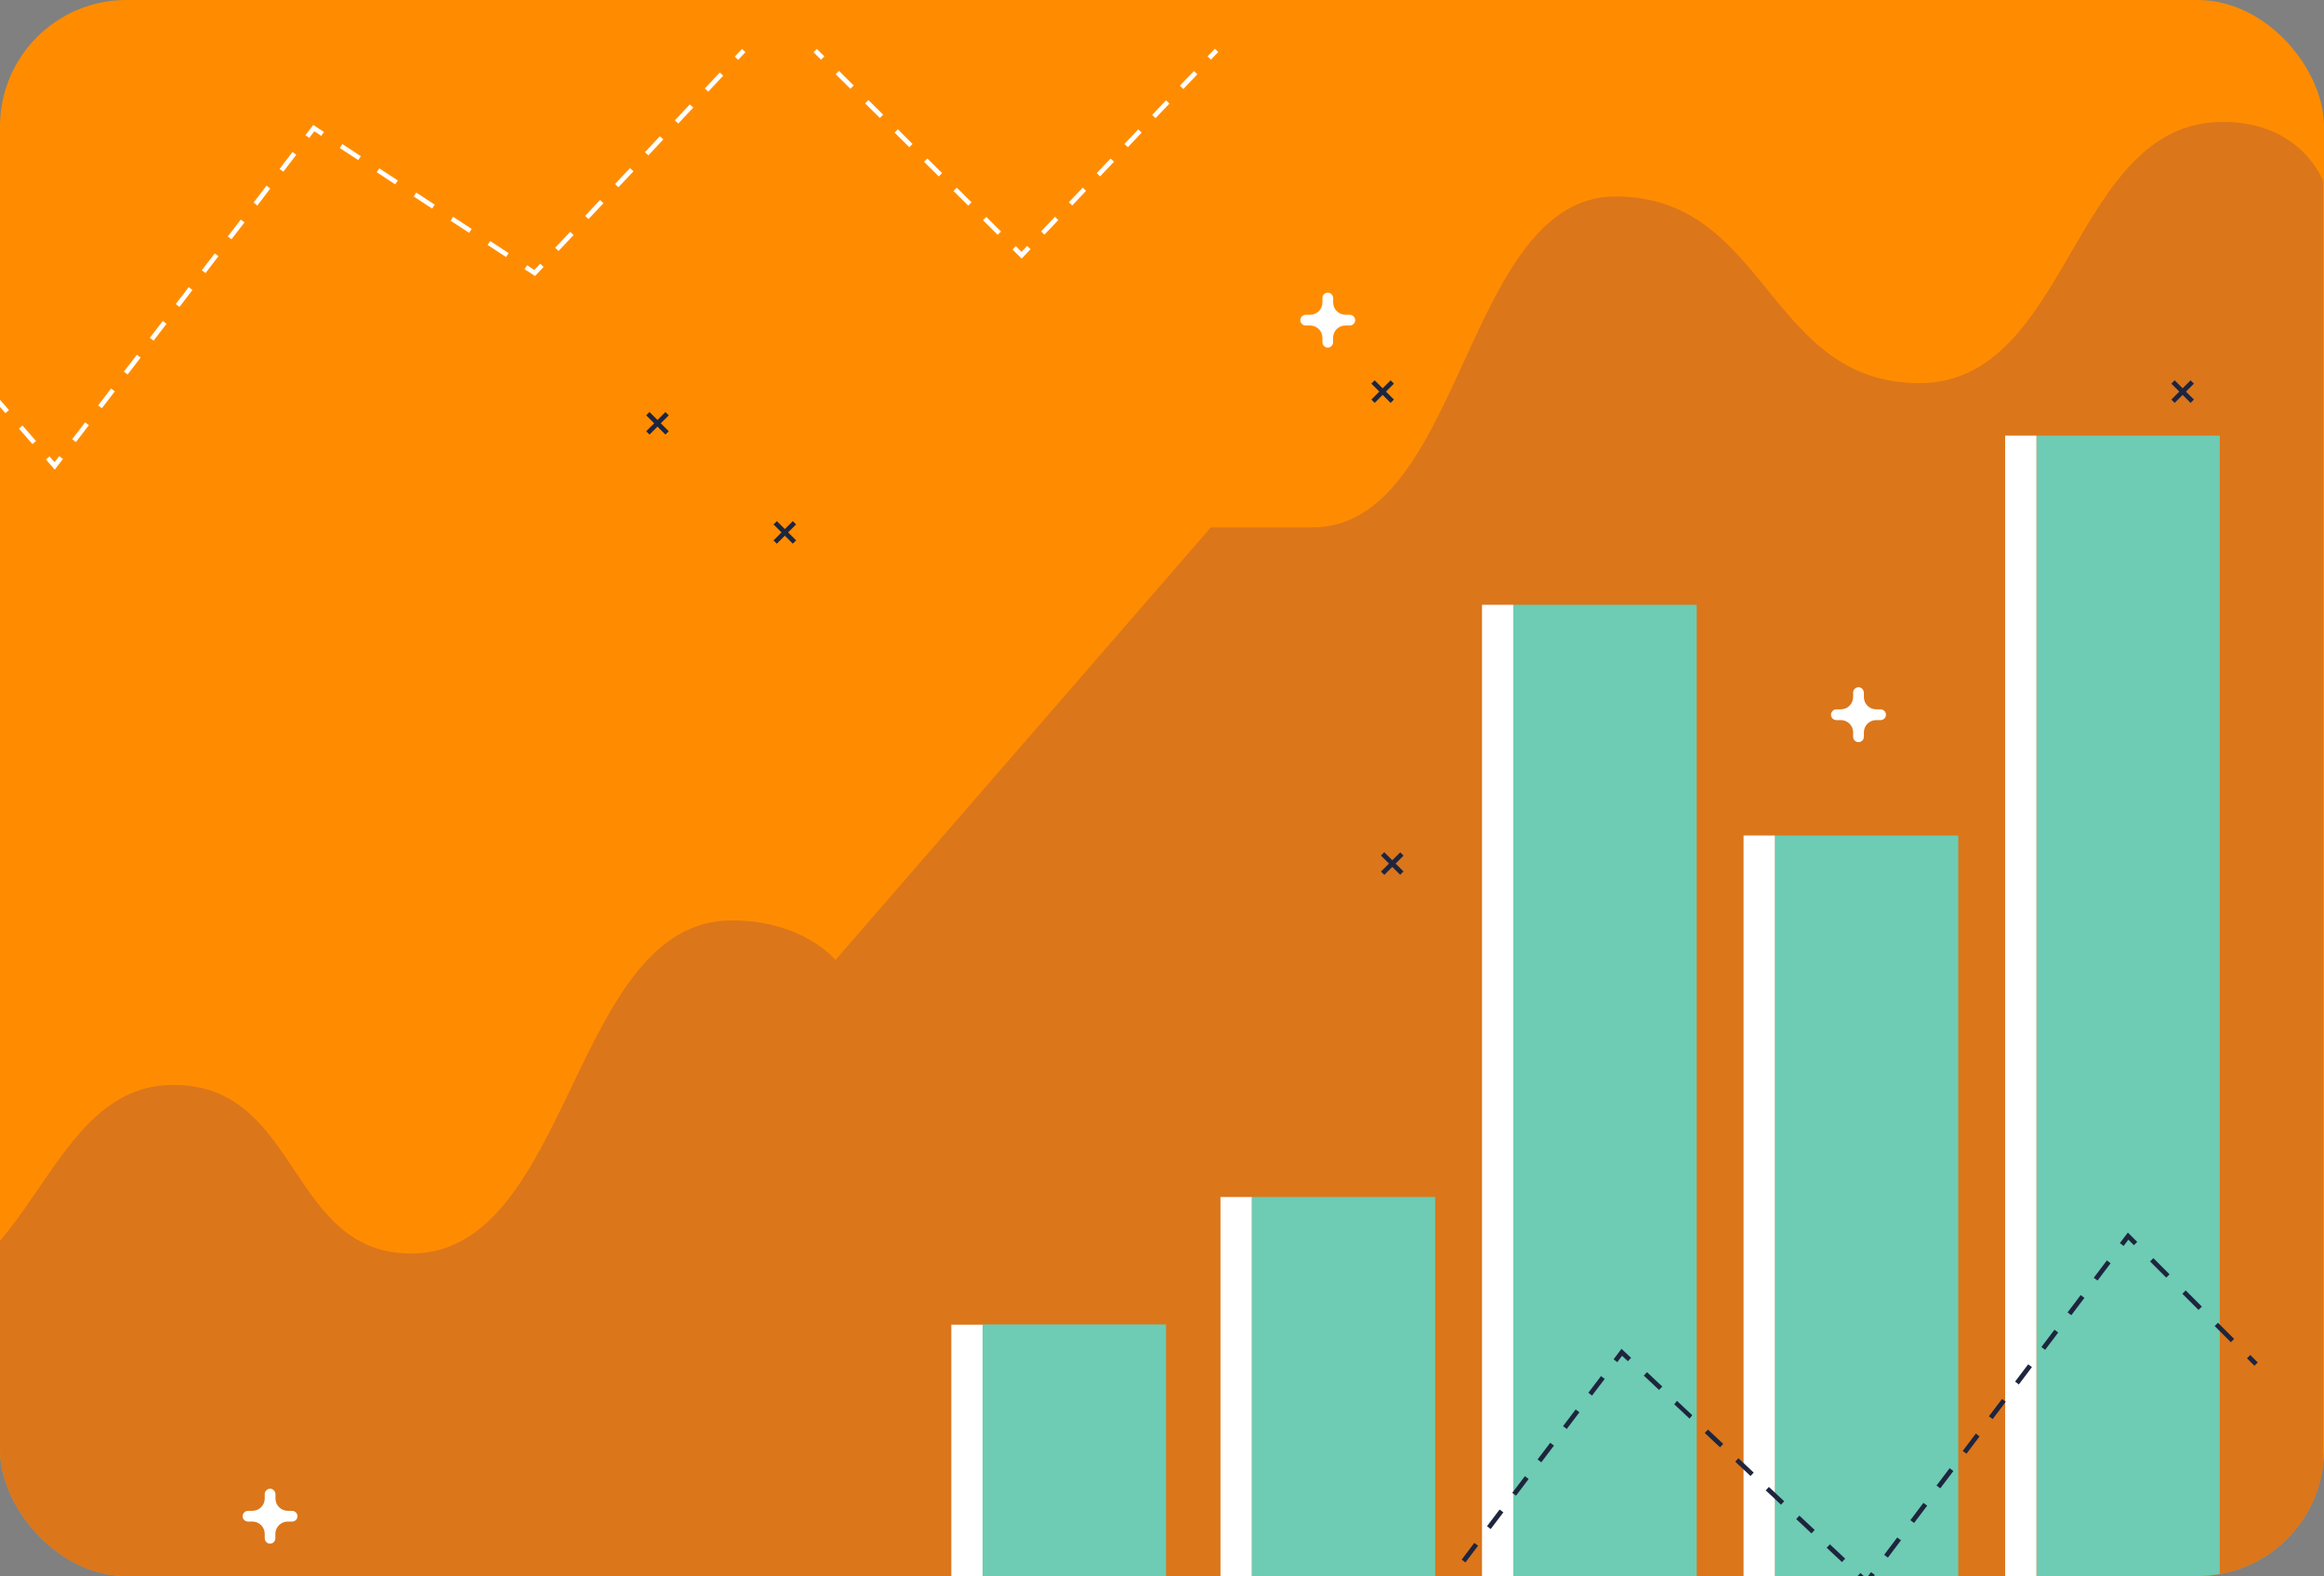
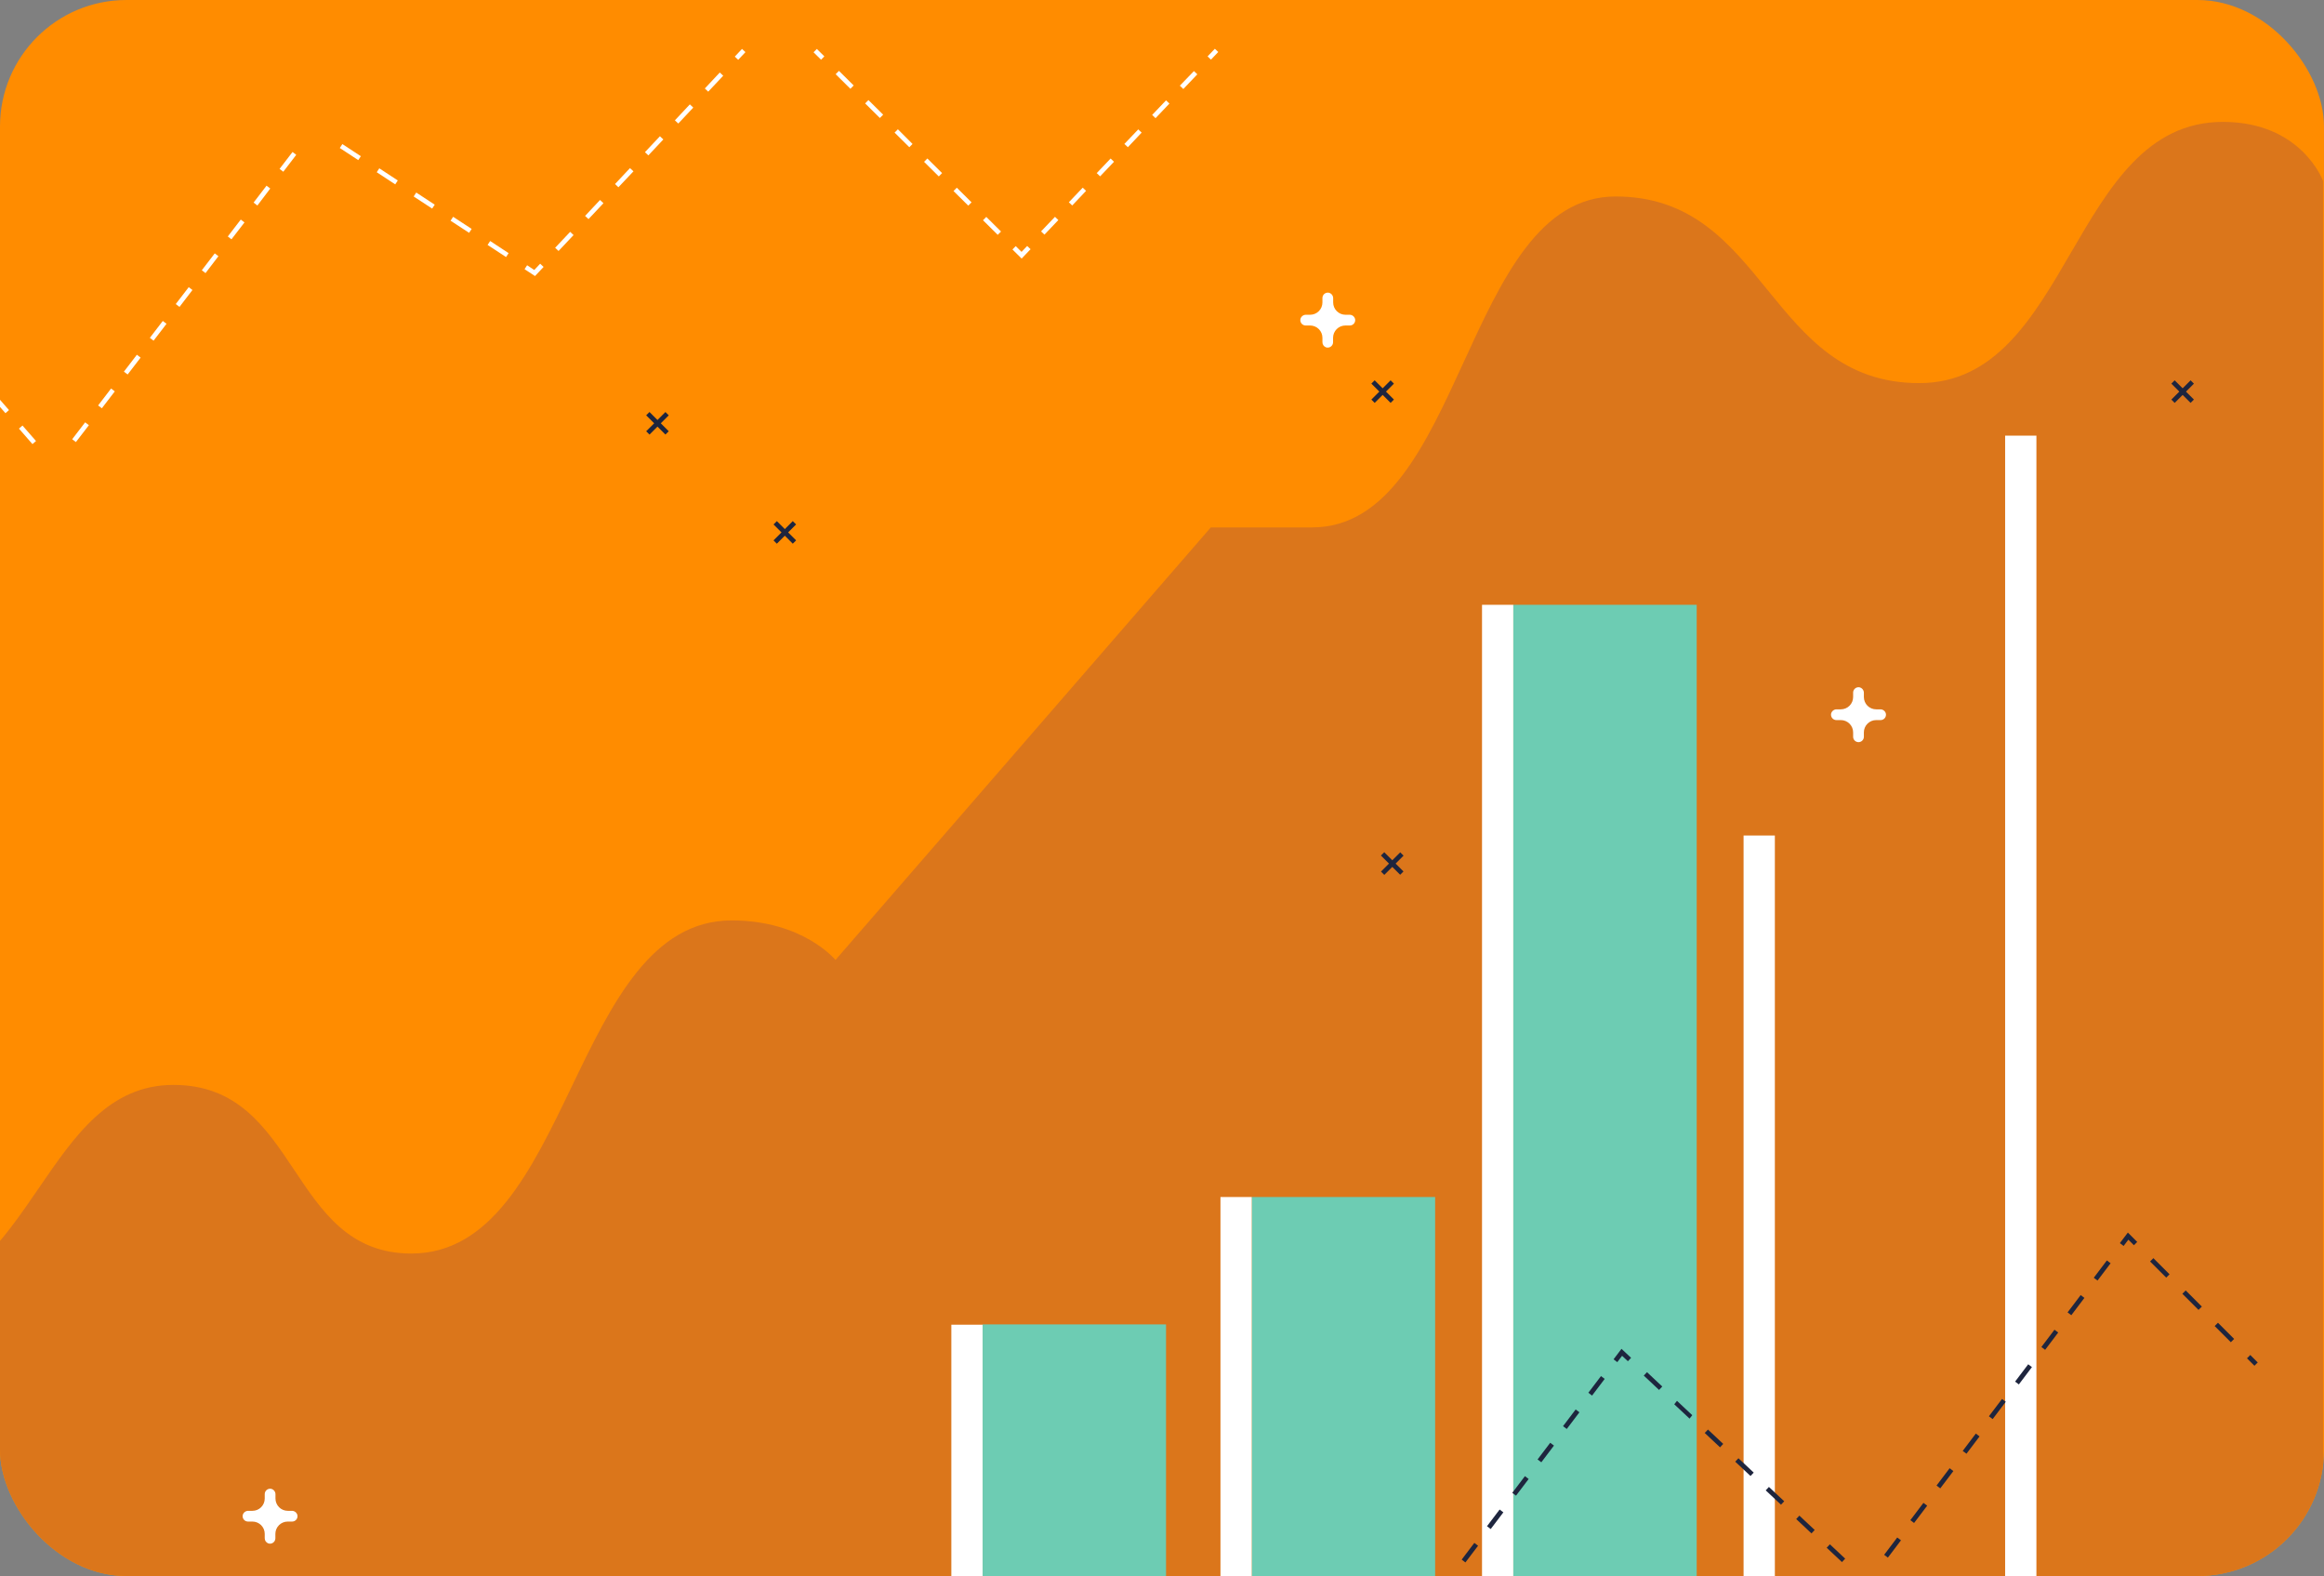
<svg xmlns="http://www.w3.org/2000/svg" width="441" height="299" viewBox="0 0 441 299" fill="none">
  <rect x="0" y="0" width="441" height="299" fill="#808080" stroke="none" />
  <g clip-path="url(#clip0)">
    <path d="M441 -15.148H-49.327V331.556H441V-15.148Z" fill="#FF8C00" />
    <path d="M-185.679 368.151H440.849V34.389C440.849 34.389 436.804 23.125 421.808 23.125C393 23.125 393 72.684 364.192 72.684C335.385 72.684 335.385 37.276 306.572 37.276C277.76 37.276 277.765 100.062 248.952 100.062H229.76L158.538 182.129C158.538 182.129 152.424 174.62 138.843 174.62C108.455 174.62 108.455 237.819 78.064 237.819C54.582 237.819 57.052 205.828 32.921 205.828C8.558 205.828 6.729 244.275 -20.174 247.562C-47.077 250.85 -45.093 234.509 -71.391 234.509C-94.846 234.509 -108.044 259.303 -135.699 259.303C-162.798 259.307 -164.578 242.353 -185.679 242.353V368.151Z" fill="#DB761B" />
    <path d="M256.099 59.716H255.316C254.697 59.716 254.104 59.471 253.666 59.034C253.228 58.597 252.981 58.004 252.98 57.385V56.598C252.986 56.352 252.907 56.112 252.756 55.918C252.605 55.724 252.392 55.589 252.152 55.534C252.005 55.507 251.853 55.512 251.707 55.55C251.562 55.588 251.427 55.657 251.311 55.753C251.196 55.849 251.103 55.969 251.039 56.105C250.975 56.241 250.942 56.39 250.942 56.54V57.385C250.942 58.003 250.696 58.596 250.259 59.033C249.822 59.471 249.229 59.716 248.61 59.716H247.827C247.581 59.71 247.34 59.79 247.146 59.942C246.952 60.093 246.817 60.308 246.763 60.548C246.736 60.695 246.741 60.846 246.779 60.991C246.817 61.136 246.886 61.271 246.981 61.386C247.077 61.501 247.197 61.593 247.332 61.657C247.467 61.721 247.615 61.754 247.765 61.754H248.61C248.917 61.754 249.22 61.814 249.503 61.932C249.787 62.049 250.044 62.221 250.26 62.438C250.477 62.655 250.649 62.913 250.766 63.196C250.883 63.479 250.942 63.783 250.942 64.089V64.908C250.938 65.124 251.002 65.336 251.125 65.514C251.248 65.692 251.424 65.827 251.627 65.9C251.78 65.949 251.942 65.961 252.1 65.936C252.258 65.91 252.409 65.848 252.538 65.754C252.668 65.66 252.774 65.537 252.848 65.395C252.921 65.253 252.961 65.095 252.962 64.935V64.089C252.962 63.47 253.208 62.876 253.646 62.438C254.084 62 254.679 61.754 255.298 61.754H256.144C256.293 61.754 256.441 61.721 256.576 61.657C256.712 61.593 256.832 61.501 256.927 61.386C257.023 61.271 257.092 61.136 257.129 60.991C257.167 60.846 257.172 60.695 257.145 60.548C257.092 60.311 256.959 60.099 256.769 59.947C256.579 59.796 256.342 59.714 256.099 59.716Z" fill="white" />
    <path d="M356.802 134.576H356.019C355.713 134.576 355.409 134.516 355.126 134.399C354.844 134.282 354.587 134.11 354.37 133.893C354.153 133.677 353.982 133.42 353.865 133.137C353.747 132.854 353.687 132.551 353.687 132.245V131.458C353.692 131.212 353.612 130.972 353.46 130.778C353.309 130.584 353.095 130.449 352.855 130.394C352.708 130.368 352.557 130.374 352.413 130.411C352.268 130.449 352.134 130.519 352.019 130.614C351.904 130.709 351.811 130.829 351.747 130.964C351.683 131.099 351.65 131.246 351.649 131.395V132.245C351.648 132.864 351.401 133.457 350.963 133.894C350.525 134.331 349.932 134.576 349.313 134.576H348.53C348.283 134.569 348.042 134.649 347.848 134.801C347.654 134.953 347.519 135.167 347.466 135.408C347.439 135.555 347.444 135.706 347.482 135.851C347.519 135.996 347.588 136.131 347.684 136.246C347.78 136.361 347.899 136.453 348.035 136.517C348.17 136.581 348.318 136.614 348.467 136.614H349.313C349.933 136.614 350.527 136.86 350.965 137.298C351.403 137.736 351.649 138.33 351.649 138.949V139.768C351.647 139.902 351.672 140.035 351.722 140.159C351.771 140.283 351.845 140.396 351.938 140.492C352.031 140.588 352.143 140.665 352.266 140.717C352.389 140.77 352.521 140.798 352.655 140.8C352.789 140.802 352.921 140.777 353.046 140.728C353.17 140.678 353.283 140.605 353.379 140.511C353.475 140.418 353.552 140.306 353.604 140.184C353.657 140.061 353.685 139.928 353.687 139.795V138.949C353.686 138.643 353.746 138.339 353.863 138.056C353.98 137.773 354.152 137.515 354.368 137.298C354.585 137.081 354.842 136.909 355.125 136.792C355.409 136.674 355.712 136.614 356.019 136.614H356.864C357.014 136.614 357.162 136.581 357.297 136.517C357.432 136.453 357.552 136.361 357.648 136.246C357.743 136.131 357.812 135.996 357.85 135.851C357.888 135.706 357.893 135.555 357.865 135.408C357.813 135.167 357.678 134.953 357.483 134.801C357.289 134.649 357.048 134.569 356.802 134.576Z" fill="white" />
    <path d="M55.392 286.633H54.609C54.302 286.633 53.998 286.573 53.715 286.456C53.432 286.34 53.174 286.168 52.957 285.951C52.74 285.735 52.568 285.478 52.451 285.195C52.333 284.911 52.273 284.608 52.273 284.301V283.518C52.28 283.273 52.201 283.032 52.05 282.838C51.899 282.644 51.685 282.509 51.445 282.455C51.298 282.428 51.146 282.433 51.001 282.471C50.856 282.508 50.721 282.577 50.606 282.673C50.49 282.768 50.397 282.888 50.333 283.023C50.269 283.159 50.235 283.306 50.235 283.456V284.301C50.235 284.608 50.175 284.911 50.058 285.194C49.941 285.477 49.77 285.735 49.553 285.951C49.336 286.168 49.079 286.339 48.796 286.456C48.513 286.573 48.209 286.633 47.903 286.633H47.12C46.874 286.627 46.633 286.706 46.439 286.858C46.245 287.01 46.11 287.224 46.056 287.465C46.029 287.612 46.034 287.763 46.072 287.908C46.109 288.052 46.178 288.187 46.274 288.302C46.37 288.417 46.489 288.51 46.625 288.574C46.76 288.637 46.908 288.67 47.057 288.67H47.903C48.21 288.67 48.513 288.731 48.796 288.848C49.08 288.966 49.337 289.138 49.553 289.355C49.77 289.572 49.941 289.829 50.059 290.112C50.175 290.396 50.235 290.699 50.235 291.006V291.824C50.231 292.041 50.295 292.252 50.418 292.43C50.541 292.608 50.717 292.743 50.92 292.816C51.073 292.865 51.235 292.878 51.393 292.852C51.551 292.827 51.701 292.765 51.831 292.671C51.961 292.577 52.067 292.454 52.141 292.311C52.214 292.169 52.253 292.011 52.255 291.851V291.006C52.255 290.386 52.501 289.792 52.939 289.354C53.377 288.916 53.971 288.67 54.591 288.67H55.436C55.586 288.67 55.734 288.637 55.869 288.574C56.005 288.51 56.124 288.417 56.22 288.302C56.316 288.187 56.385 288.052 56.422 287.908C56.46 287.763 56.465 287.612 56.438 287.465C56.385 287.227 56.252 287.015 56.062 286.864C55.871 286.713 55.635 286.631 55.392 286.633Z" fill="white" />
    <path d="M221.266 251.264H186.464V354.548H221.266V251.264Z" fill="#6DCCB3" />
    <path d="M272.331 227.102H237.53V354.609H272.331V227.102Z" fill="#6DCCB3" />
-     <path d="M371.596 158.511H336.795V354.61H371.596V158.511Z" fill="#6DCCB3" />
-     <path d="M421.229 82.65H386.427V354.61H421.229V82.65Z" fill="#6DCCB3" />
    <path d="M321.964 114.74H287.162V354.61H321.964V114.74Z" fill="#6DCCB3" />
    <path d="M186.46 251.327H180.524V354.61H186.46V251.327Z" fill="white" />
    <path d="M237.529 227.102H231.594V354.609H237.529V227.102Z" fill="white" />
    <path d="M287.163 114.74H281.227V354.61H287.163V114.74Z" fill="white" />
    <path d="M336.795 158.511H330.859V354.61H336.795V158.511Z" fill="white" />
    <path d="M386.428 82.65H380.492V354.61H386.428V82.65Z" fill="white" />
    <path d="M427.012 257.069L426.383 257.698L427.799 259.114L428.428 258.485L427.012 257.069Z" fill="#1E253E" />
    <path d="M423.321 254.645L420.255 251.58L420.882 250.953L423.948 254.018L423.321 254.645ZM417.189 248.515L414.123 245.454L414.755 244.822L417.821 247.888L417.189 248.515ZM411.061 242.389L407.996 239.324L408.623 238.696L411.689 241.757L411.061 242.389Z" fill="#1E253E" />
    <path d="M402.976 236.383L402.264 235.844L403.781 233.842L405.557 235.617L404.929 236.245L403.875 235.19L402.976 236.383Z" fill="#1E253E" />
    <path d="M358.243 295.512L357.535 294.974L360.018 291.691L360.73 292.224L358.243 295.512ZM363.213 288.941L362.506 288.403L364.989 285.12L365.701 285.658L363.213 288.941ZM368.184 282.37L367.476 281.836L369.959 278.549L370.671 279.087L368.184 282.37ZM373.154 275.799L372.442 275.266L374.929 271.978L375.641 272.516L373.154 275.799ZM378.124 269.233L377.412 268.695L379.9 265.411L380.612 265.945L378.124 269.233ZM383.095 262.653L382.383 262.115L384.87 258.832L385.578 259.366L383.095 262.653ZM388.083 256.091L387.371 255.553L389.858 252.27L390.566 252.808L388.083 256.091ZM393.053 249.52L392.341 248.986L394.829 245.699L395.536 246.237L393.053 249.52ZM398.024 242.949L397.312 242.416L399.799 239.128L400.507 239.666L398.024 242.949Z" fill="#1E253E" />
-     <path d="M354.251 300.788L352.431 299.08L353.041 298.43L354.14 299.462L355.048 298.261L355.76 298.795L354.251 300.788Z" fill="#1E253E" />
    <path d="M349.53 296.358L346.629 293.635L347.239 292.985L350.14 295.708L349.53 296.358ZM343.746 290.917L340.845 288.194L341.45 287.544L344.355 290.267L343.746 290.917ZM337.961 285.471L335.06 282.749L335.669 282.099L338.571 284.822L337.961 285.471ZM332.176 280.026L329.275 277.308L329.885 276.658L332.786 279.381L332.176 280.026ZM326.392 274.585L323.49 271.862L324.1 271.213L327.001 273.936L326.392 274.585ZM320.607 269.14L317.706 266.421L318.222 265.768L321.123 268.49L320.607 269.14ZM314.822 263.699L311.921 260.976L312.531 260.327L315.432 263.049L314.822 263.699Z" fill="#1E253E" />
    <path d="M306.898 258.427L306.186 257.889L307.694 255.9L309.514 257.604L308.909 258.253L307.805 257.221L306.898 258.427Z" fill="#1E253E" />
    <path d="M258.893 321.755L258.185 321.217L260.584 318.05L261.296 318.588L258.893 321.755ZM263.694 315.42L262.987 314.887L265.385 311.719L266.093 312.257L263.694 315.42ZM268.496 309.09L267.784 308.551L270.187 305.384L270.894 305.922L268.496 309.09ZM273.279 302.755L272.567 302.221L274.97 299.053L275.678 299.587L273.279 302.755ZM278.076 296.424L277.368 295.886L279.767 292.718L280.479 293.256L278.076 296.424ZM282.877 290.089L282.17 289.551L284.568 286.387L285.276 286.921L282.877 290.089ZM287.679 283.758L286.967 283.22L289.369 280.052L290.077 280.591L287.679 283.758ZM292.48 277.423L291.768 276.885L294.166 273.722L294.878 274.256L292.48 277.423ZM297.308 271.106L296.6 270.568L298.999 267.4L299.711 267.938L297.308 271.106ZM302.109 264.771L301.402 264.232L303.8 261.069L304.508 261.603L302.109 264.771Z" fill="#1E253E" />
    <path d="M140.804 9.28L139.433 10.739L140.082 11.348L141.453 9.889L140.804 9.28Z" fill="white" />
    <path d="M105.99 47.616L105.341 47.007L108.193 43.986L108.838 44.596L105.99 47.616ZM111.673 41.57L111.023 40.961L113.862 37.94L114.512 38.55L111.673 41.57ZM117.35 35.524L116.705 34.915L119.544 31.894L120.207 32.504L117.35 35.524ZM123.033 29.478L122.383 28.869L125.227 25.848L125.872 26.458L123.033 29.478ZM128.715 23.437L128.066 22.828L130.904 19.802L131.554 20.412L128.715 23.437ZM134.393 17.391L133.748 16.782L136.587 13.756L137.237 14.366L134.393 17.391Z" fill="white" />
    <path d="M101.523 52.372L99.539 51.068L100.024 50.325L101.385 51.22L102.502 50.032L103.152 50.641L101.523 52.372Z" fill="white" />
    <path d="M96.031 48.768L92.525 46.473L93.014 45.725L96.516 48.025L96.031 48.768ZM89.018 44.173L85.498 41.873L85.988 41.13L89.503 43.43L89.018 44.173ZM82.005 39.573L78.499 37.277L78.988 36.53L82.495 38.83L82.005 39.573ZM74.997 34.977L71.49 32.677L71.975 31.934L75.482 34.234L74.997 34.977ZM67.984 30.377L64.478 28.081L64.967 27.334L68.474 29.634L67.984 30.377Z" fill="white" />
-     <path d="M58.675 26.168L57.968 25.63L59.441 23.712L61.461 25.038L60.971 25.781L59.641 24.909L58.675 26.168Z" fill="white" />
    <path d="M14.405 83.869L13.698 83.33L16.159 80.123L16.866 80.665L14.405 83.869ZM19.327 77.458L18.619 76.92L21.08 73.712L21.783 74.255L19.327 77.458ZM24.222 71.047L23.514 70.509L25.975 67.301L26.682 67.844L24.222 71.047ZM29.139 64.636L28.436 64.094L30.892 60.891L31.599 61.433L29.139 64.636ZM34.06 58.226L33.353 57.683L35.813 54.48L36.521 55.018L34.06 58.226ZM38.999 51.815L38.296 51.272L40.752 48.069L41.447 48.608L38.999 51.815ZM43.921 45.404L43.227 44.862L45.687 41.658L46.395 42.197L43.921 45.404ZM48.838 38.994L48.121 38.433L50.578 35.225L51.285 35.768L48.838 38.994ZM53.759 32.583L53.052 32.04L55.512 28.832L56.215 29.375L53.759 32.583Z" fill="white" />
-     <path d="M10.396 89.096L8.723 87.178L9.391 86.591L10.352 87.69L11.242 86.533L11.945 87.076L10.396 89.096Z" fill="white" />
    <path d="M6.16 84.256L3.597 81.32L4.269 80.733L6.832 83.669L6.16 84.256ZM1.034 78.388L-1.529 75.452L-0.857 74.865L1.706 77.801L1.034 78.388ZM-4.092 72.516L-6.655 69.575L-5.983 68.988L-3.42 71.924L-4.092 72.516ZM-9.218 66.652L-11.781 63.716L-11.11 63.129L-8.546 66.065L-9.218 66.652ZM-14.345 60.78L-16.903 57.848L-16.236 57.261L-13.673 60.197L-14.345 60.78ZM-19.466 54.894L-22.029 51.962L-21.362 51.375L-18.799 54.311L-19.466 54.894ZM-24.592 49.035L-27.155 46.103L-26.488 45.516L-23.925 48.452L-24.592 49.035ZM-29.718 43.167L-32.282 40.235L-31.61 39.648L-29.047 42.584L-29.718 43.167Z" fill="white" />
    <path d="M230.53 9.25L229.148 10.7L229.793 11.313L231.174 9.864L230.53 9.25Z" fill="white" />
    <path d="M198.195 44.515L197.55 43.901L200.189 41.134L200.829 41.748L198.195 44.515ZM203.464 38.985L202.823 38.371L205.457 35.604L206.089 36.209L203.464 38.985ZM208.759 33.455L208.114 32.841L210.748 30.074L211.393 30.688L208.759 33.455ZM214.027 27.925L213.36 27.311L215.994 24.544L216.639 25.158L214.027 27.925ZM219.274 22.418L218.633 21.804L221.267 19.037L221.908 19.65L219.274 22.418ZM224.547 16.888L223.888 16.252L226.558 13.484L227.203 14.098L224.547 16.888Z" fill="white" />
    <path d="M193.864 49.057L192.12 47.327L192.747 46.695L193.847 47.785L194.915 46.664L195.56 47.278L193.864 49.057Z" fill="white" />
    <path d="M189.326 44.554L186.531 41.783L187.159 41.151L189.953 43.923L189.326 44.554ZM183.737 39.016L180.938 36.244L181.565 35.612L184.36 38.384L183.737 39.016ZM178.143 33.472L175.349 30.701L175.976 30.069L178.771 32.841L178.143 33.472ZM172.555 27.929L169.756 25.157L170.383 24.526L173.16 27.311L172.555 27.929ZM166.961 22.386L164.167 19.619L164.794 18.987L167.589 21.754L166.961 22.386ZM161.368 16.847L158.573 14.076L159.201 13.444L161.995 16.215L161.368 16.847Z" fill="white" />
    <path d="M155.006 9.285L154.379 9.917L155.801 11.326L156.428 10.694L155.006 9.285Z" fill="white" />
    <path d="M147.414 98.867L146.784 99.497L150.438 103.149L151.067 102.52L147.414 98.867Z" fill="#1E253E" />
    <path d="M150.435 98.866L146.782 102.519L147.411 103.148L151.064 99.495L150.435 98.866Z" fill="#1E253E" />
    <path d="M123.247 78.164L122.617 78.793L126.271 82.445L126.9 81.816L123.247 78.164Z" fill="#1E253E" />
    <path d="M126.271 78.168L122.617 81.82L123.247 82.449L126.9 78.797L126.271 78.168Z" fill="#1E253E" />
-     <path d="M262.671 161.678L262.042 162.307L265.695 165.959L266.324 165.33L262.671 161.678Z" fill="#1E253E" />
+     <path d="M262.671 161.678L262.042 162.307L265.695 165.959L266.324 165.33L262.671 161.678" fill="#1E253E" />
    <path d="M265.708 161.703L262.055 165.355L262.684 165.985L266.337 162.332L265.708 161.703Z" fill="#1E253E" />
    <path d="M412.663 72.153L412.033 72.782L415.686 76.434L416.316 75.805L412.663 72.153Z" fill="#1E253E" />
    <path d="M415.686 72.156L412.033 75.808L412.663 76.437L416.316 72.785L415.686 72.156Z" fill="#1E253E" />
    <path d="M260.856 72.151L260.227 72.78L263.88 76.432L264.509 75.803L260.856 72.151Z" fill="#1E253E" />
    <path d="M263.88 72.155L260.227 75.807L260.856 76.436L264.509 72.784L263.88 72.155Z" fill="#1E253E" />
  </g>
  <defs>
    <clipPath id="clip0">
      <rect width="441" height="299" rx="24" fill="white" />
    </clipPath>
  </defs>
</svg>